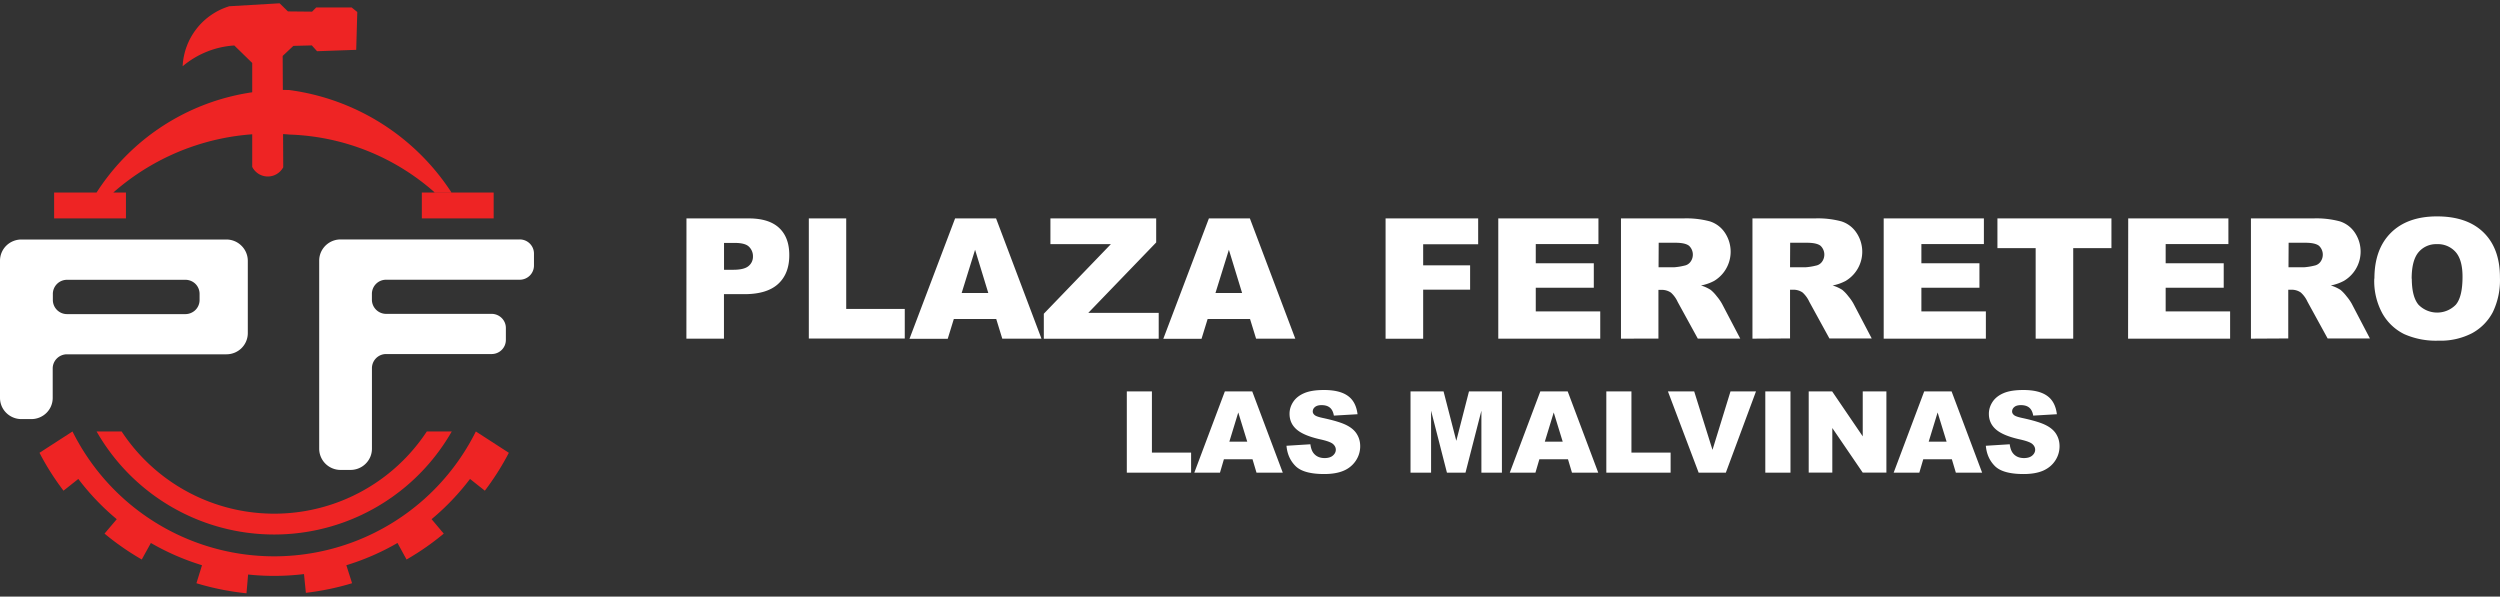
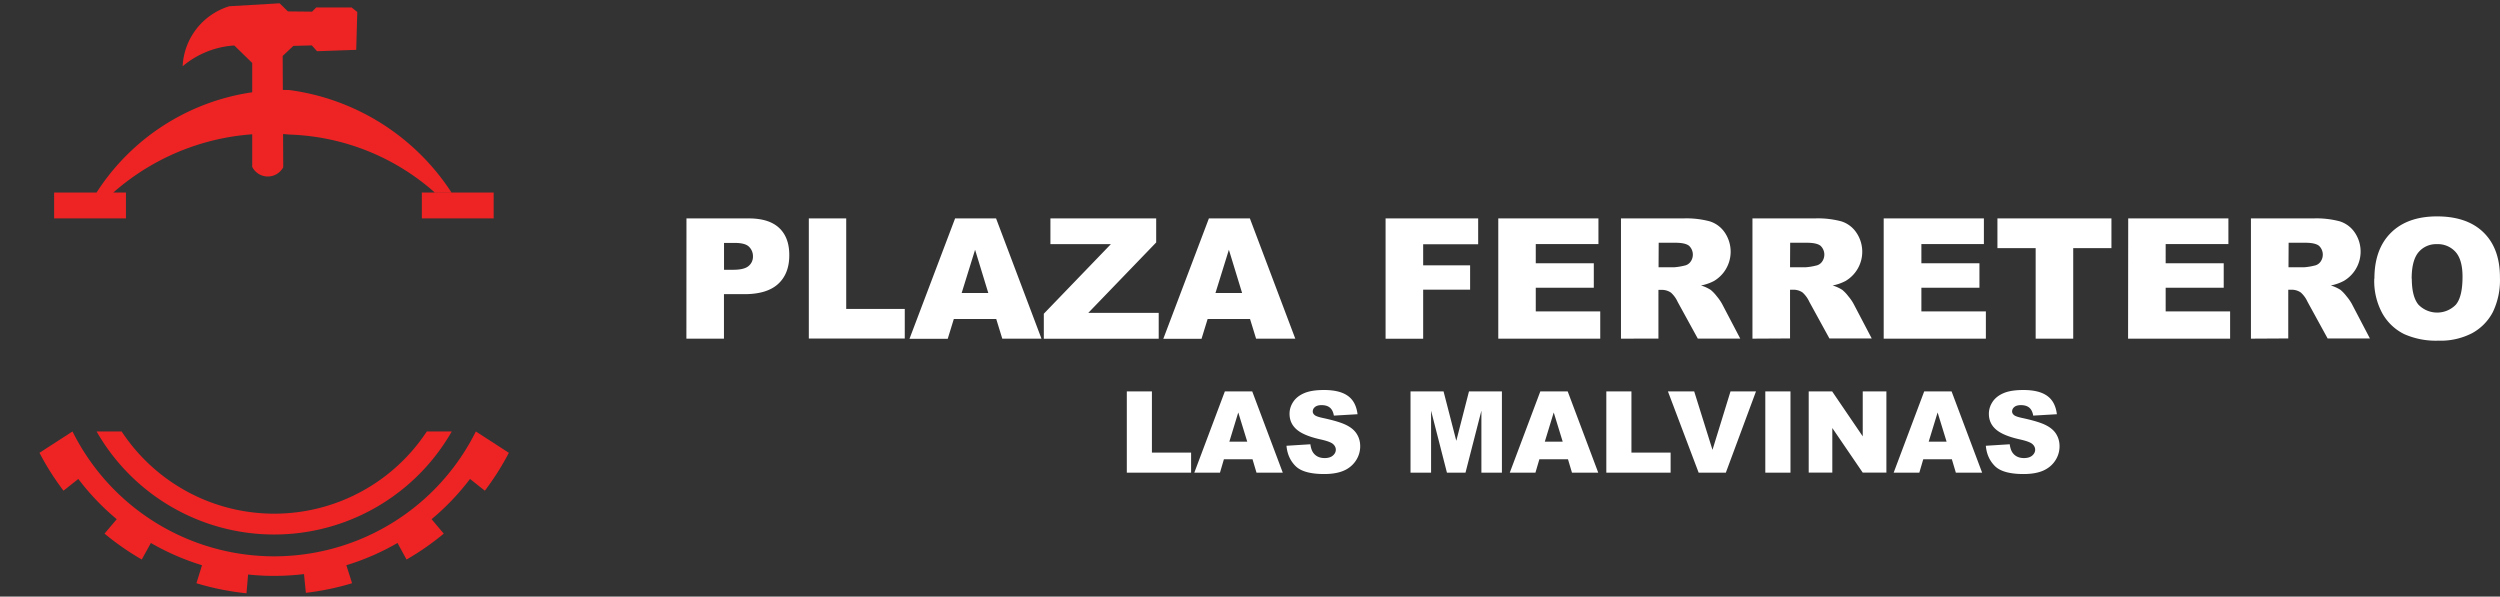
<svg xmlns="http://www.w3.org/2000/svg" width="264" height="63" viewBox="0 0 264 63" fill="none">
  <rect x="0" y="0" width="264" height="63" fill="#333333" stroke="none" />
  <path d="M72.491 23.064h6.576c1.43 0 2.503.337 3.218 1.012.716.676 1.07 1.639 1.063 2.89 0 1.285-.39 2.29-1.169 3.01-.779.719-1.965 1.087-3.562 1.087H76.45v4.699h-3.966l.007-12.698zm3.966 5.424h.974c.768 0 1.306-.13 1.618-.396a1.268 1.268 0 0 0 .464-1.01 1.393 1.393 0 0 0-.404-1.012c-.269-.28-.775-.418-1.519-.418h-1.133v2.836zm8.955-5.424h3.948v9.56h6.183v3.123H85.412V23.065zm19.791 10.623h-4.48l-.644 2.092h-4.037l4.816-12.715h4.327l4.794 12.698h-4.139l-.637-2.075zm-.84-2.748-1.395-4.564-1.416 4.564h2.811zm6.562-7.875h11.168v2.539l-7.17 7.436h7.436v2.73h-12.132V33.13l7.082-7.348h-6.384v-2.72zm21.079 10.623h-4.479l-.645 2.092h-4.036l4.815-12.715h4.328l4.794 12.698h-4.139l-.638-2.075zm-.839-2.748-1.395-4.564-1.417 4.564h2.812zM146.317 23.064h9.777v2.73h-5.808v2.227h4.958v2.57h-4.958v5.181h-3.969V23.064zm11.901 0h10.577v2.712h-6.618v2.022h6.129v2.588h-6.129v2.5h6.809v2.876h-10.768V23.064zm12.957 12.698V23.064h6.582a9.558 9.558 0 0 1 2.798.311c.636.201 1.187.608 1.565 1.158a3.604 3.604 0 0 1-.038 4.146c-.287.4-.654.736-1.078.989-.433.228-.899.389-1.381.478.363.106.709.264 1.027.467.242.202.459.432.648.683.209.245.393.51.549.79l1.923 3.669h-4.483l-2.125-3.874a2.99 2.99 0 0 0-.708-.978 1.683 1.683 0 0 0-.97-.293h-.354v5.145l-3.955.007zm3.969-7.54h1.668a6.226 6.226 0 0 0 1.062-.173c.257-.046.487-.19.641-.4a1.283 1.283 0 0 0-.142-1.685c-.262-.22-.754-.33-1.476-.33h-1.739l-.014 2.589zm9.915 7.54V23.064h6.59a9.555 9.555 0 0 1 2.797.311c.636.201 1.187.608 1.565 1.158.282.405.477.863.573 1.347a3.573 3.573 0 0 1-.608 2.8c-.288.4-.656.736-1.08.988a4.87 4.87 0 0 1-1.374.478c.362.106.708.264 1.027.467.235.199.448.423.633.67.209.244.393.508.549.789l1.923 3.668h-4.469l-2.124-3.874a3.02 3.02 0 0 0-.708-.977 1.689 1.689 0 0 0-.971-.294h-.354v5.145l-3.969.022zm3.969-7.54h1.668a6.226 6.226 0 0 0 1.062-.173c.257-.046.487-.19.641-.4a1.283 1.283 0 0 0-.141-1.685c-.262-.22-.755-.33-1.477-.33h-1.739l-.014 2.589zm9.89-5.158h10.581v2.712h-6.601v2.022h6.13v2.588h-6.13v2.5h6.81v2.876h-10.79V23.064zm12.011 0h12.039V26.2h-4.036v9.56h-3.966v-9.56h-4.037v-3.137zm13.81 0h10.58v2.712h-6.625v2.022h6.13v2.588h-6.13v2.5h6.806v2.876h-10.775l.014-12.698zm12.96 12.698V23.064h6.586a9.592 9.592 0 0 1 2.801.311 2.998 2.998 0 0 1 1.562 1.158 3.588 3.588 0 0 1-1.133 5.127c-.434.23-.9.393-1.381.486a4.05 4.05 0 0 1 1.026.467c.234.2.445.425.631.67.209.244.394.508.552.789l1.919 3.668h-4.465l-2.124-3.874a2.947 2.947 0 0 0-.709-.977 1.677 1.677 0 0 0-.97-.294h-.354v5.145l-3.941.022zm3.966-7.54h1.671a6.348 6.348 0 0 0 1.063-.173c.256-.047.485-.19.64-.4a1.283 1.283 0 0 0-.145-1.685c-.262-.22-.754-.33-1.476-.33h-1.739l-.014 2.589zm9.072 1.198c0-2.073.581-3.685 1.742-4.837 1.161-1.152 2.783-1.73 4.865-1.732 2.125 0 3.766.567 4.922 1.7 1.157 1.133 1.733 2.722 1.728 4.766a7.749 7.749 0 0 1-.754 3.647 5.364 5.364 0 0 1-2.181 2.217 7.227 7.227 0 0 1-3.559.793 8.244 8.244 0 0 1-3.612-.69 5.362 5.362 0 0 1-2.298-2.167 7.128 7.128 0 0 1-.867-3.704l.014.007zm3.948 0c0 1.278.241 2.202.708 2.758a2.754 2.754 0 0 0 3.941 0c.468-.549.709-1.53.709-2.953 0-1.192-.244-2.063-.73-2.613a2.503 2.503 0 0 0-1.983-.829 2.414 2.414 0 0 0-1.923.84c-.491.573-.736 1.511-.736 2.814l.014-.017z" fill="#fff" />
-   <path fill-rule="evenodd" clip-rule="evenodd" d="M47.803 33.842c.634 0 1.144.255 1.144.57 0 .316-.51.574-1.144.574-.633 0-1.143-.258-1.143-.573 0-.316.513-.57 1.143-.57zM0 27.529V42.01a2.224 2.224 0 0 0 .662 1.59c.424.42.997.655 1.594.656h1.062a2.27 2.27 0 0 0 1.59-.656 2.22 2.22 0 0 0 .658-1.579v-3.105a1.48 1.48 0 0 1 .44-1.063c.282-.28.664-.438 1.062-.439h16.848c.596 0 1.169-.235 1.593-.655a2.234 2.234 0 0 0 .659-1.583V27.53a2.232 2.232 0 0 0-.673-1.583 2.256 2.256 0 0 0-1.593-.655H2.256a2.28 2.28 0 0 0-1.597.655A2.235 2.235 0 0 0 0 27.53zm19.575 2.018H7.082a1.494 1.494 0 0 0-1.501 1.498v.627a1.494 1.494 0 0 0 1.501 1.498h12.492c.398 0 .78-.157 1.063-.436a1.484 1.484 0 0 0 .439-1.062v-.634a1.492 1.492 0 0 0-.44-1.062 1.512 1.512 0 0 0-1.061-.429z" fill="#fff" />
-   <path fill-rule="evenodd" clip-rule="evenodd" d="M53.42 35.92v-1.274a1.47 1.47 0 0 0-.44-1.062 1.508 1.508 0 0 0-1.062-.44h-11.14a1.502 1.502 0 0 1-1.505-1.497v-.61a1.492 1.492 0 0 1 1.501-1.497h14.111c.398-.001.78-.159 1.062-.439a1.495 1.495 0 0 0 .44-1.062v-1.257a1.48 1.48 0 0 0-.443-1.063 1.497 1.497 0 0 0-1.062-.435h-18.92a2.266 2.266 0 0 0-2.083 1.38 2.226 2.226 0 0 0-.172.858v19.865a2.24 2.24 0 0 0 .662 1.582c.424.42.997.655 1.593.655h1.062a2.266 2.266 0 0 0 2.081-1.382 2.22 2.22 0 0 0 .172-.855v-8.499a1.495 1.495 0 0 1 1.5-1.501h11.14a1.502 1.502 0 0 0 1.39-.922c.075-.183.113-.379.112-.576" fill="#fff" />
  <path fill-rule="evenodd" clip-rule="evenodd" d="M47.704 45.566H45.07a19.295 19.295 0 0 1-32.223 0h-2.645a21.6 21.6 0 0 0 37.502 0z" fill="#EE2424" />
  <path fill-rule="evenodd" clip-rule="evenodd" d="M36.575 59.688a25.852 25.852 0 0 0 5.4-2.351l.956 1.749a27.922 27.922 0 0 0 3.93-2.734l-1.285-1.526a25.872 25.872 0 0 0 4.058-4.249l1.565 1.24a27.646 27.646 0 0 0 2.535-4.002l-3.484-2.252a23.792 23.792 0 0 1-42.594 0L4.17 47.815a27.355 27.355 0 0 0 2.536 4.001l1.565-1.239a25.729 25.729 0 0 0 4.058 4.25l-1.29 1.522a27.93 27.93 0 0 0 3.931 2.734l.963-1.746a25.854 25.854 0 0 0 5.4 2.351l-.59 1.901a28.07 28.07 0 0 0 5.286 1.063l.17-1.983a26.12 26.12 0 0 0 5.903-.046l.198 1.98a28.218 28.218 0 0 0 4.88-1.014l-.606-1.901zM52.13 20.33h-7.585v2.734h7.585V20.33zM13.3 20.33H5.715v2.734H13.3V20.33zM30.523 9.505A23.565 23.565 0 0 0 10.198 20.33h1.77a24.902 24.902 0 0 1 18.622-6.119c5.66.19 11.076 2.35 15.311 6.108h1.77A24.24 24.24 0 0 0 30.524 9.505z" fill="#EE2424" />
  <path fill-rule="evenodd" clip-rule="evenodd" d="m37.729 1.269-.595-.482h-3.74l-.438.443-2.55-.025-.878-.857-5.311.312a6.969 6.969 0 0 0-4.93 6.338 9.384 9.384 0 0 1 5.454-2.195l1.894 1.845v10.977a1.845 1.845 0 0 0 3.275.035l-.06-11.752 1.13-1.063 1.95-.05.55.613 4.136-.145.113-3.994z" fill="#EE2424" />
  <path d="M118.991 41.331h2.651v6.467h4.138v2.113h-6.789v-8.58zM132.265 48.495h-3.02l-.415 1.416h-2.71l3.225-8.58h2.891l3.225 8.58h-2.775l-.421-1.416zm-.556-1.855-.948-3.085-.942 3.085h1.89zM135.853 47.073l2.522-.158c.055.41.166.722.334.936.273.348.663.521 1.17.521.379 0 .669-.088.872-.263.207-.18.311-.387.311-.62 0-.223-.098-.422-.293-.598-.195-.175-.648-.341-1.358-.497-1.163-.261-1.992-.609-2.487-1.042-.5-.433-.749-.985-.749-1.656 0-.441.126-.857.38-1.247.258-.394.642-.702 1.153-.924.515-.227 1.219-.34 2.113-.34 1.096 0 1.931.205 2.505.615.577.405.921 1.053 1.03 1.943l-2.499.146c-.067-.386-.207-.667-.422-.843-.21-.175-.503-.263-.878-.263-.308 0-.54.066-.696.199a.593.593 0 0 0-.234.474c0 .136.064.26.193.369.125.113.421.218.89.316 1.158.25 1.988.503 2.487.76.503.254.868.57 1.094.949.231.378.346.801.346 1.27 0 .55-.152 1.057-.457 1.521a2.87 2.87 0 0 1-1.276 1.06c-.546.238-1.235.357-2.066.357-1.459 0-2.469-.281-3.031-.843-.562-.562-.88-1.276-.954-2.142zM148.951 41.331h3.488l1.346 5.22 1.34-5.22h3.477v8.58h-2.166v-6.543l-1.679 6.543h-1.961l-1.674-6.543v6.543h-2.171v-8.58zM165.578 48.495h-3.02l-.415 1.416h-2.71l3.225-8.58h2.891l3.225 8.58H166l-.422-1.416zm-.556-1.855-.948-3.085-.942 3.085h1.89zM169.628 41.331h2.652v6.467h4.137v2.113h-6.789v-8.58zM176.133 41.331h2.774l1.932 6.175 1.902-6.175h2.692l-3.184 8.58h-2.873l-3.243-8.58zM186.416 41.331h2.658v8.58h-2.658v-8.58zM190.999 41.331h2.476l3.23 4.747V41.33h2.499v8.58h-2.499l-3.213-4.711v4.711h-2.493v-8.58zM206.116 48.495h-3.019l-.416 1.416h-2.71l3.225-8.58h2.891l3.225 8.58h-2.774l-.422-1.416zm-.556-1.855-.948-3.085-.942 3.085h1.89zM209.704 47.073l2.523-.158c.054.41.165.722.333.936.273.348.664.521 1.171.521.378 0 .669-.088.872-.263.207-.18.31-.387.31-.62 0-.223-.098-.422-.293-.598-.195-.175-.647-.341-1.357-.497-1.163-.261-1.992-.609-2.488-1.042-.499-.433-.749-.985-.749-1.656 0-.441.127-.857.38-1.247.258-.394.642-.702 1.153-.924.515-.227 1.22-.34 2.113-.34 1.097 0 1.932.205 2.505.615.578.405.921 1.053 1.03 1.943l-2.499.146c-.066-.386-.207-.667-.421-.843-.211-.175-.504-.263-.878-.263-.308 0-.541.066-.697.199a.593.593 0 0 0-.234.474c0 .136.065.26.193.369.125.113.422.218.89.316 1.159.25 1.988.503 2.487.76.504.254.869.57 1.095.949.23.378.345.801.345 1.27 0 .55-.152 1.057-.456 1.521-.305.465-.73.818-1.276 1.06-.546.238-1.235.357-2.066.357-1.459 0-2.47-.281-3.032-.843-.562-.562-.88-1.276-.954-2.142z" fill="#fff" />
</svg>